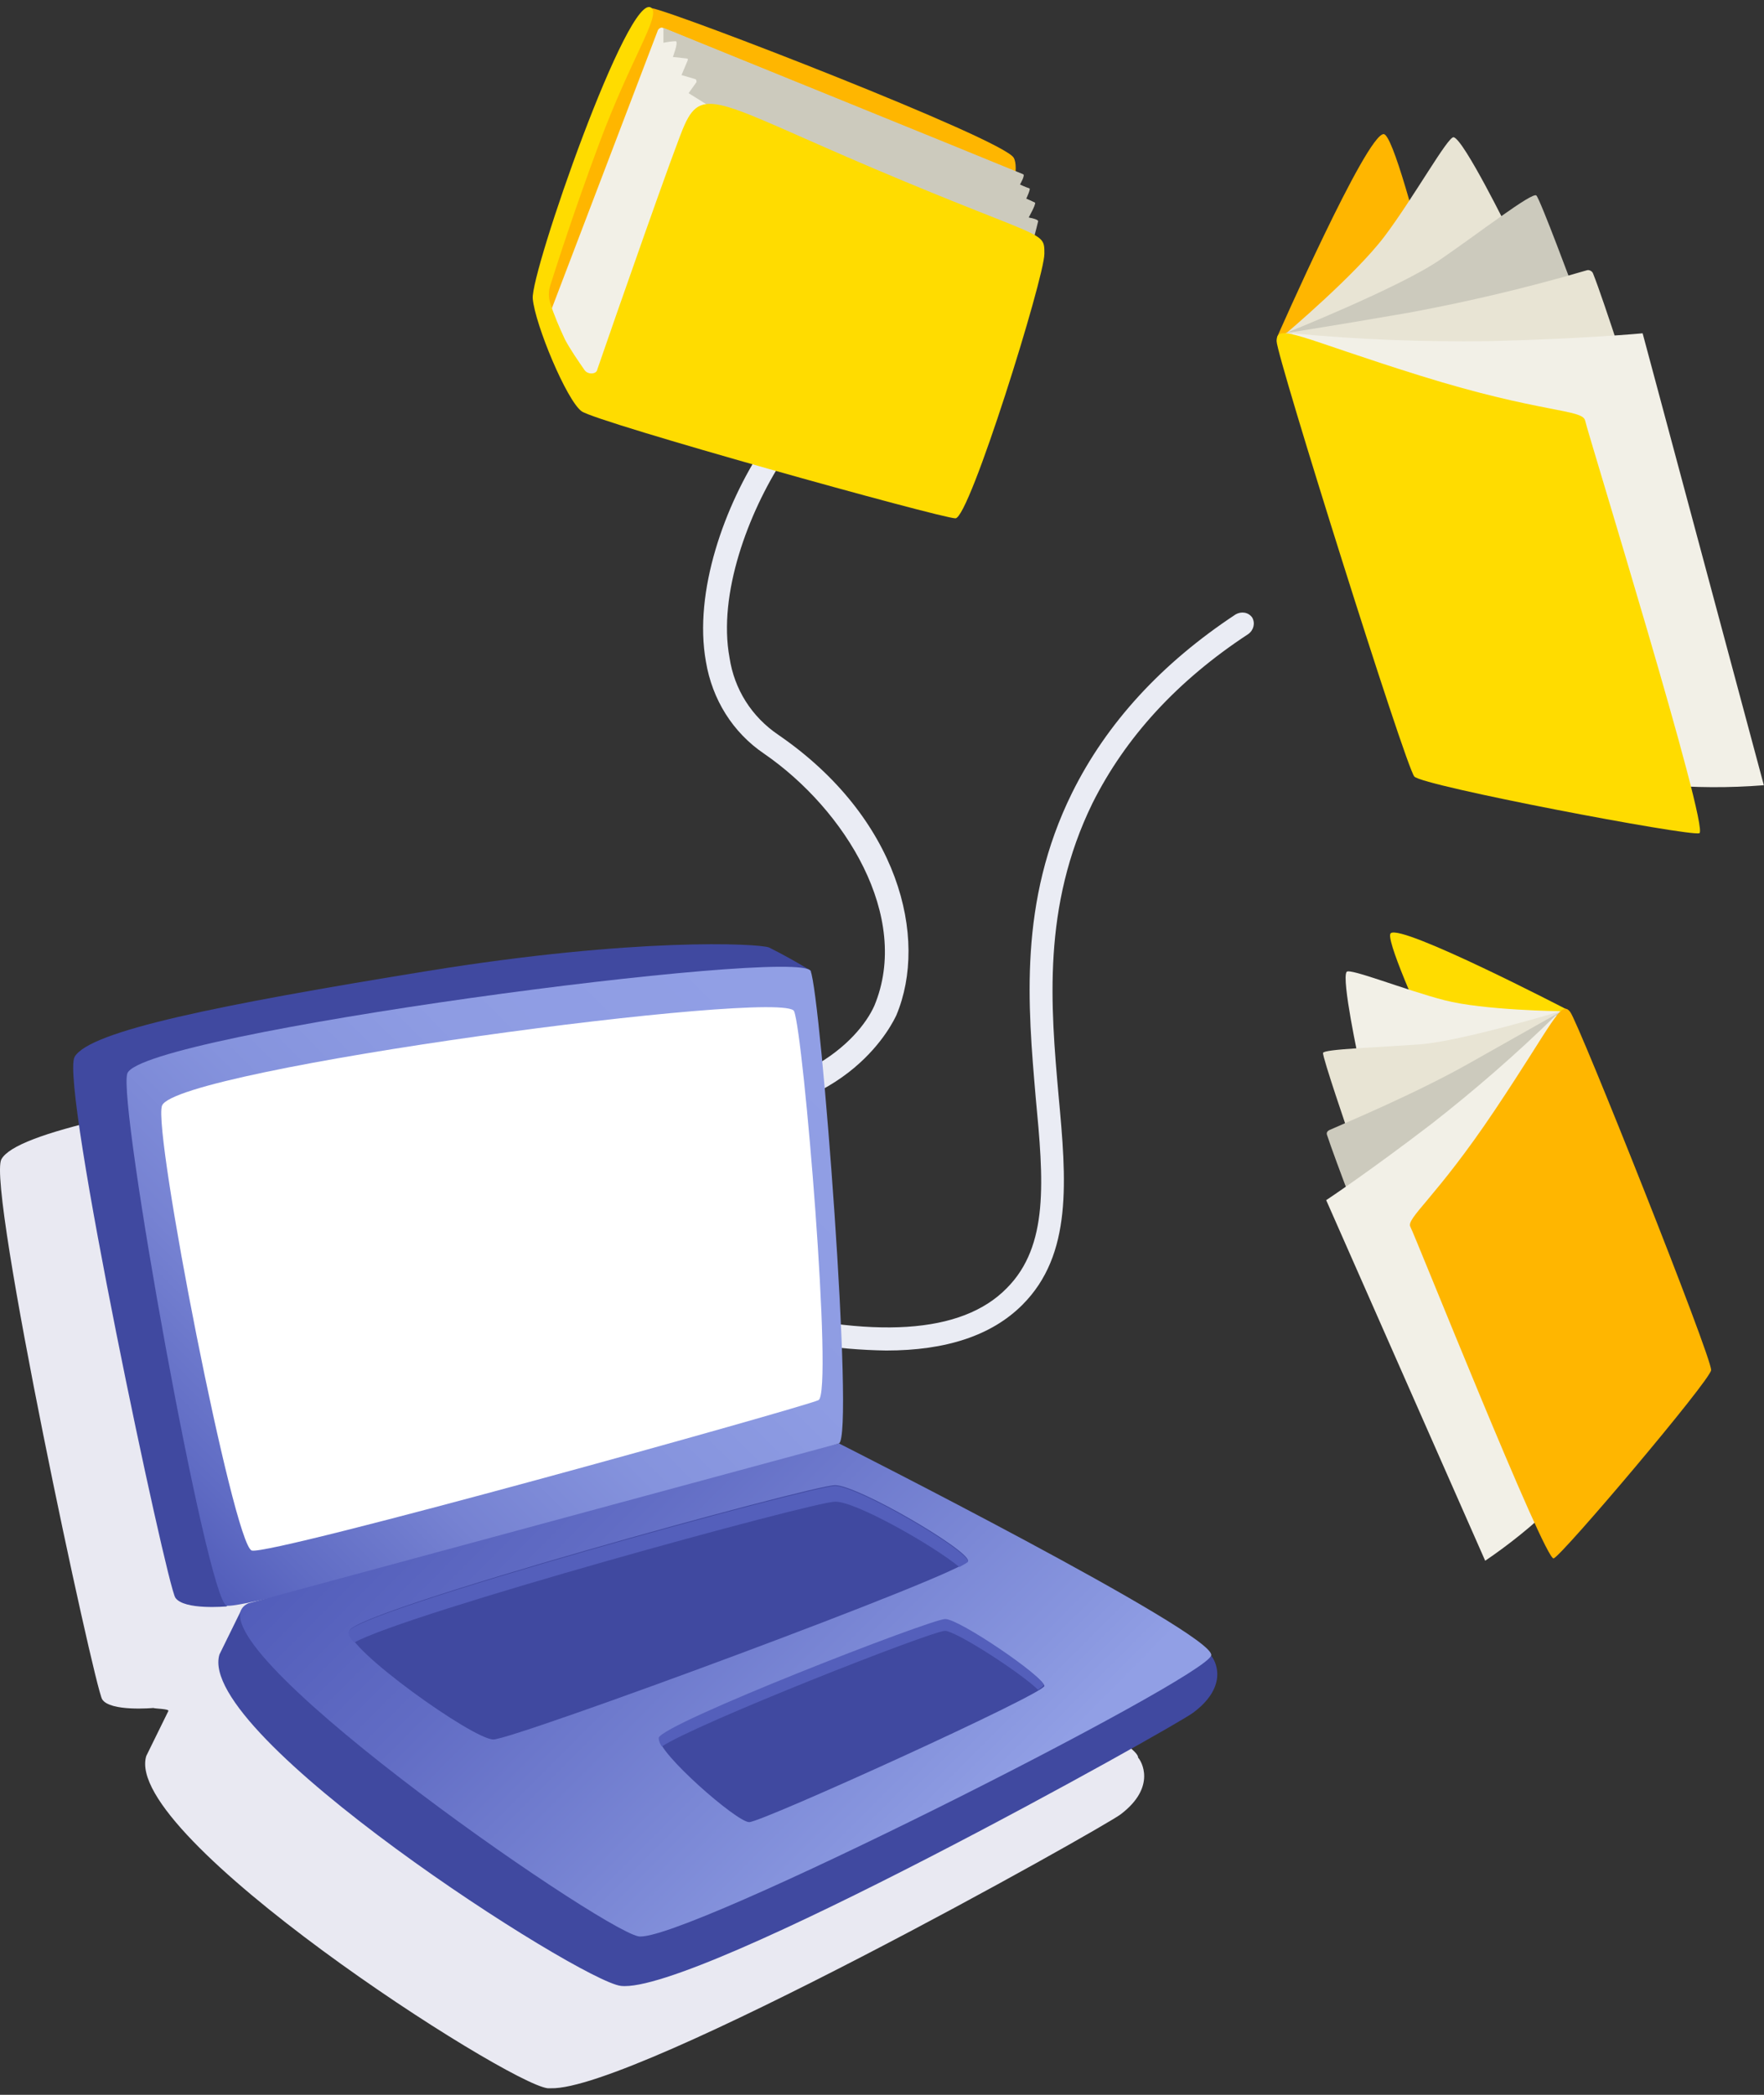
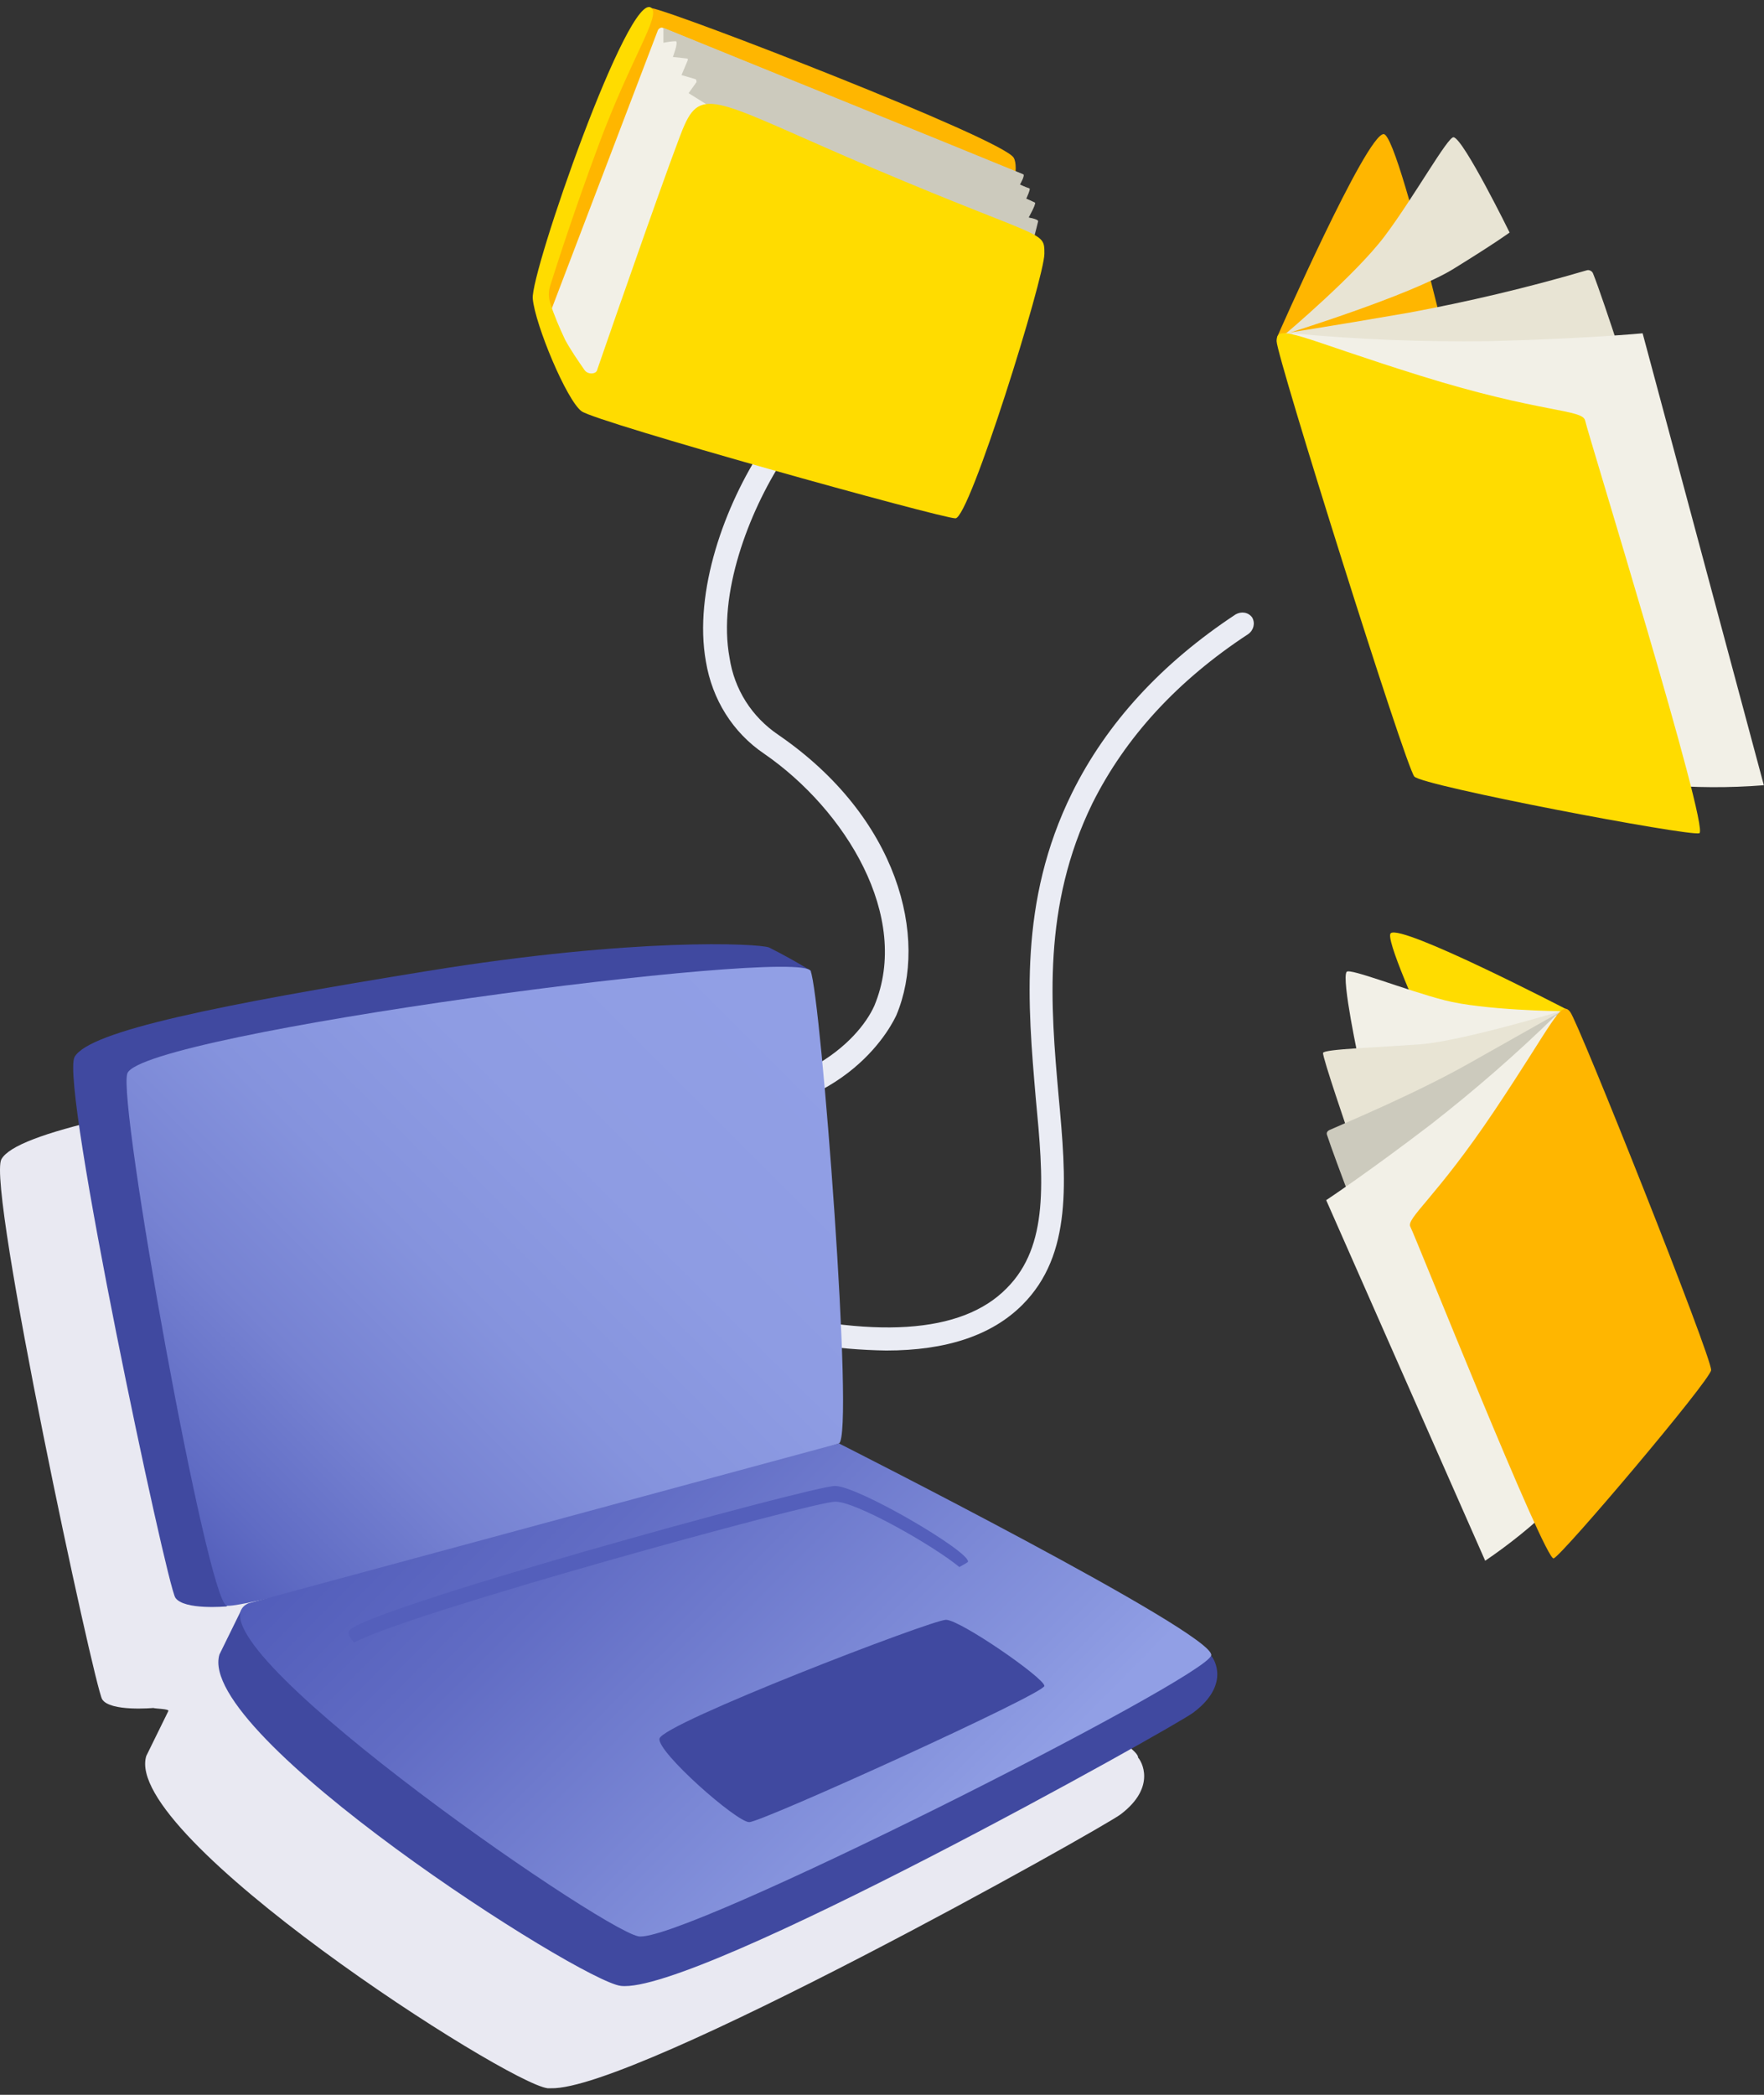
<svg xmlns="http://www.w3.org/2000/svg" width="240" height="285" viewBox="0 0 240 285" fill="none">
  <rect x="0" y="0" width="240" height="285" fill="#333333" stroke="none" />
  <path d="M95.294 152.033C93.473 152.033 91.76 151.926 89.939 151.712L90.26 148.498C108.252 150.319 116.82 141.643 118.962 136.823C123.995 124.719 114.999 110.151 103.968 102.546C99.685 99.653 96.9 95.155 96.043 90.013C94.33 80.48 98.614 68.697 103.861 60.77C104.397 60.021 105.361 59.806 106.11 60.342C106.753 60.877 106.967 61.734 106.539 62.484C101.827 69.768 97.65 80.801 99.256 89.477C99.899 93.762 102.255 97.511 105.896 99.975C122.282 111.222 126.351 127.611 121.96 138.108C121.639 138.751 115.749 152.033 95.294 152.033Z" fill="#EAECF4" />
  <path d="M120.568 183.739C113.714 183.632 106.967 182.561 100.434 180.74L101.291 177.634C118.854 182.24 130.849 181.49 136.953 175.277C142.737 169.493 141.987 160.602 140.916 149.355C139.845 136.823 138.56 122.683 145.842 107.901C150.555 98.368 158.051 90.227 168.118 83.586C168.868 83.158 169.832 83.265 170.367 84.014C170.796 84.764 170.581 85.728 169.832 86.264C160.193 92.584 153.125 100.296 148.627 109.294C141.773 123.326 142.951 136.93 144.022 149.034C145.093 160.602 145.949 170.671 139.095 177.527C134.919 181.704 128.707 183.739 120.568 183.739Z" fill="#EAECF4" />
  <path d="M173.794 45.774C173.794 45.774 185.896 18.245 188.252 18.245C190.608 18.245 201.104 65.269 201.104 65.269C201.104 65.269 173.794 48.13 173.794 45.774Z" fill="#FFB600" />
  <path d="M154.839 239.118C155.267 236.119 104.183 210.304 104.183 210.304C106.432 209.34 101.827 149.355 100.327 146.035C100.22 145.927 100.113 145.82 99.899 145.713C98.185 144.642 96.472 143.678 94.651 142.821C93.152 142.285 76.552 141.536 48.172 146.035C19.792 150.533 2.228 154.068 0.193 157.71C-1.841 161.352 12.831 229.478 13.902 231.192C14.973 232.905 20.863 232.37 20.863 232.37C21.077 232.477 23.112 232.477 22.898 232.798L19.899 238.904C16.579 249.83 68.948 283.464 74.517 284.107C74.624 284.107 74.731 284.107 74.946 284.107C86.405 284.428 150.126 248.651 152.482 246.831C157.409 243.081 155.267 239.547 154.839 239.118Z" fill="#E9E9F2" />
  <path d="M30.823 218.552C30.823 218.552 25.039 219.088 23.861 217.374C22.683 215.66 8.118 147.32 10.153 143.785C12.188 140.25 29.752 136.715 58.132 132.109C86.512 127.504 103.112 128.36 104.611 128.896C106.539 129.86 108.466 130.931 110.394 132.109L30.823 218.552Z" fill="#4049A0" />
  <path d="M88.654 1.106C91.867 1.642 136.418 18.888 137.918 21.459C139.417 24.029 134.276 36.776 134.276 36.776L80.086 53.486C80.086 53.486 74.303 46.738 73.875 42.989C73.446 39.24 75.802 31.956 75.802 31.956C75.802 31.956 86.084 0.785 88.654 1.106Z" fill="#FFB600" />
  <path d="M74.196 44.274L89.51 4.106C89.618 3.891 89.939 3.677 90.153 3.784C90.153 3.784 133.955 21.673 139.095 23.708C139.417 23.815 138.667 25.1 138.667 25.1C138.667 25.1 139.31 25.422 139.952 25.636C140.166 25.743 139.524 27.029 139.524 27.029C139.524 27.029 140.381 27.35 140.702 27.564C141.023 27.778 139.845 29.599 139.845 29.599C139.845 29.599 141.13 29.814 141.13 30.135C140.809 31.634 138.024 41.489 138.024 41.489L105.253 51.344L80.086 53.486L74.196 44.274Z" fill="#F2F0E7" />
  <path d="M141.237 30.135C141.345 29.814 139.952 29.6 139.952 29.6C139.952 29.6 141.023 27.672 140.809 27.564C140.595 27.457 139.631 27.029 139.631 27.029C139.631 27.029 140.274 25.636 140.059 25.636C139.417 25.422 138.774 25.101 138.774 25.101C138.774 25.101 139.524 23.815 139.203 23.708C134.062 21.566 90.26 3.785 90.26 3.785V5.82C90.796 5.713 91.438 5.606 91.974 5.606C92.295 5.82 91.545 7.748 91.545 7.748L93.473 7.962C93.58 7.962 93.58 8.069 93.58 8.069C93.58 8.069 93.58 8.069 93.58 8.176L92.723 10.212L94.544 10.747C94.651 10.747 94.758 10.854 94.758 11.069V11.176L93.687 12.675L97.114 14.818L121.639 46.417L138.239 41.489C138.132 41.489 140.916 31.635 141.237 30.135Z" fill="#CCCABD" />
  <path d="M93.152 16.96C95.615 11.497 98.293 14.175 118.962 22.958C142.202 32.813 142.094 31.313 142.094 34.527C142.094 37.74 131.92 70.518 129.993 70.518C128.065 70.518 81.157 57.45 79.123 55.95C77.088 54.45 72.804 44.167 72.483 40.632C72.161 37.098 85.655 -1.785 88.654 1.107C89.832 2.285 85.87 7.855 81.479 19.638C78.052 28.85 75.695 36.241 74.839 38.919C74.625 39.668 74.625 40.418 74.839 41.168C75.374 42.882 76.124 44.596 76.874 46.202C77.623 47.595 78.587 48.987 79.551 50.38C79.872 50.808 80.515 50.916 80.943 50.701C81.157 50.594 81.264 50.38 81.264 50.273C83.621 43.417 92.188 18.888 93.152 16.96Z" fill="#FFDC00" />
  <path d="M197.784 18.673C197.034 18.459 192.322 26.921 188.359 32.17C184.397 37.419 174.865 45.452 174.865 45.452C174.865 45.452 191.893 40.204 197.784 36.562C203.674 32.92 205.387 31.634 205.387 31.634C205.387 31.634 199.176 18.995 197.784 18.673Z" fill="#E8E4D4" />
-   <path d="M174.865 45.346C174.865 45.346 190.394 39.133 195.856 35.384C201.318 31.635 208.493 26.065 209.029 26.6C209.564 27.136 214.169 39.561 214.169 39.561L189.323 49.952L174.865 45.346Z" fill="#CCCABD" />
  <path d="M216.74 37.205C216.632 36.883 216.204 36.669 215.883 36.776C207.851 39.133 199.711 41.061 191.572 42.561C180.434 44.489 174.758 45.346 174.758 45.346L222.844 55.629C222.951 55.629 218.132 40.633 216.74 37.205Z" fill="#E8E4D4" />
  <path d="M175.829 45.346C184.718 46.203 193.607 46.524 202.496 46.417C215.561 46.096 223.486 45.346 223.486 45.346L239.979 106.83C230.555 107.58 221.023 106.723 211.813 104.367C196.713 100.51 192.536 97.618 192.536 97.618L175.829 45.346Z" fill="#F2F0E7" />
  <path d="M213.206 137.358C213.206 137.358 190.716 125.682 189.216 126.967C187.717 128.253 205.602 164.565 205.602 164.565C205.602 164.565 214.491 138.857 213.206 137.358Z" fill="#FFDC00" />
  <path d="M183.219 132.217C183.647 131.681 191.144 134.68 196.498 136.073C201.853 137.465 212.348 137.572 212.348 137.572C212.348 137.572 198.319 143.142 192.536 143.785C186.753 144.428 184.932 144.535 184.932 144.535C184.932 144.535 182.469 133.181 183.219 132.217Z" fill="#F2F0E7" />
  <path d="M212.348 137.572C212.348 137.572 198.854 141.643 193.286 142.071C187.717 142.5 180.113 142.714 180.006 143.249C179.899 143.785 183.54 154.389 183.54 154.389L205.387 148.07L212.348 137.572Z" fill="#E8E4D4" />
  <path d="M180.541 154.389C180.434 154.068 180.648 153.854 180.862 153.747C183.004 152.783 192.536 148.819 199.925 144.642C208.279 139.929 212.455 137.572 212.455 137.572L186.324 169.707C186.217 169.707 181.505 157.389 180.541 154.389Z" fill="#CCCABD" />
  <path d="M211.706 138.108C206.351 143.357 200.675 148.284 194.785 152.89C186.11 159.531 180.434 163.28 180.434 163.28L202.067 212.339C208.707 207.84 214.49 202.27 219.31 195.843C227.128 185.346 228.413 181.168 228.413 181.168L211.706 138.108Z" fill="#F2F0E7" />
  <path d="M17.328 146.034C19.363 140.571 108.895 128.789 110.287 132.109C111.679 135.43 116.284 195.415 114.142 196.379C112 197.343 33.5 219.302 30.822 218.445C28.145 217.588 15.936 149.783 17.328 146.034Z" fill="url(#paint0_linear)" />
  <path d="M29.859 225.086L32.858 218.98L111.679 203.127C111.679 203.127 158.908 219.73 164.799 225.3C165.227 225.728 167.369 229.263 162.335 233.012C159.979 234.833 94.758 271.36 84.477 270.181C78.908 269.539 26.539 236.012 29.859 225.086Z" fill="#4049A0" />
  <path d="M33.821 218.123L114.142 196.379C114.142 196.379 165.227 222.194 164.798 225.193C164.37 228.192 92.402 264.612 86.833 263.433C81.264 262.255 23.861 222.408 33.821 218.123Z" fill="url(#paint1_linear)" />
-   <path d="M22.041 150.426C23.968 145.392 106.753 134.466 108.038 137.572C109.323 140.679 113.393 189.524 111.358 190.488C109.323 191.452 36.713 211.697 34.25 210.947C31.786 210.197 20.756 153.854 22.041 150.426Z" fill="white" />
-   <path d="M47.529 221.873C46.994 224.229 64.343 236.655 67.128 236.655C69.912 236.655 131.706 213.839 131.706 212.339C131.706 210.84 116.713 202.056 113.607 202.056C110.501 202.056 48.172 219.195 47.529 221.873Z" fill="#4049A0" />
  <path d="M130.528 213.196C131.278 212.768 131.706 212.553 131.706 212.446C131.706 210.947 116.713 202.163 113.607 202.163C110.501 202.163 48.065 219.302 47.422 221.98C47.315 222.301 47.637 222.836 48.172 223.479C55.24 219.516 110.716 204.305 113.607 204.305C116.284 204.198 126.887 210.197 130.528 213.196Z" fill="#545FBB" />
  <path d="M89.725 236.547C89.403 238.368 100.22 247.901 101.934 247.901C103.647 247.901 142.094 230.441 142.094 229.37C142.094 228.299 130.635 220.373 128.707 220.373C126.78 220.373 90.046 234.512 89.725 236.547Z" fill="#4049A0" />
-   <path d="M141.237 229.906C141.666 229.585 141.987 229.37 141.987 229.263C141.987 228.085 130.528 220.266 128.6 220.266C126.673 220.266 90.046 234.512 89.618 236.44C89.618 236.869 89.832 237.297 90.046 237.618C94.437 234.619 126.78 221.872 128.6 221.872C130.207 221.979 138.988 227.657 141.237 229.906Z" fill="#545FBB" />
  <path d="M173.688 46.416C173.688 43.846 176.793 45.988 193.286 51.13C209.779 56.271 215.347 55.628 215.669 57.235C215.99 58.842 232.697 112.935 231.198 113.364C229.698 113.792 193.607 106.937 192.429 105.652C191.251 104.366 173.688 48.452 173.688 46.416Z" fill="#FFDC00" />
  <path d="M213.634 137.68C212.349 135.966 211.385 139.072 203.353 151.069C195.321 163.066 191.251 165.744 191.894 166.922C192.536 168.1 210.207 212.446 211.385 212.018C212.563 211.589 232.59 187.917 232.804 186.417C233.018 184.918 214.705 138.965 213.634 137.68Z" fill="#FFB600" />
  <defs>
    <linearGradient id="paint0_linear" x1="24.631" y1="212.298" x2="107.627" y2="129.308" gradientUnits="userSpaceOnUse">
      <stop stop-color="#525DBA" />
      <stop offset="0.09" stop-color="#606CC4" />
      <stop offset="0.26" stop-color="#7682D2" />
      <stop offset="0.45" stop-color="#8593DD" />
      <stop offset="0.66" stop-color="#8E9CE3" />
      <stop offset="0.94" stop-color="#919FE5" />
    </linearGradient>
    <linearGradient id="paint1_linear" x1="63.388" y1="188.34" x2="132.619" y2="257.546" gradientUnits="userSpaceOnUse">
      <stop stop-color="#525DBA" />
      <stop offset="0.28" stop-color="#616CC4" />
      <stop offset="0.82" stop-color="#8795DE" />
      <stop offset="0.94" stop-color="#919FE5" />
    </linearGradient>
  </defs>
</svg>